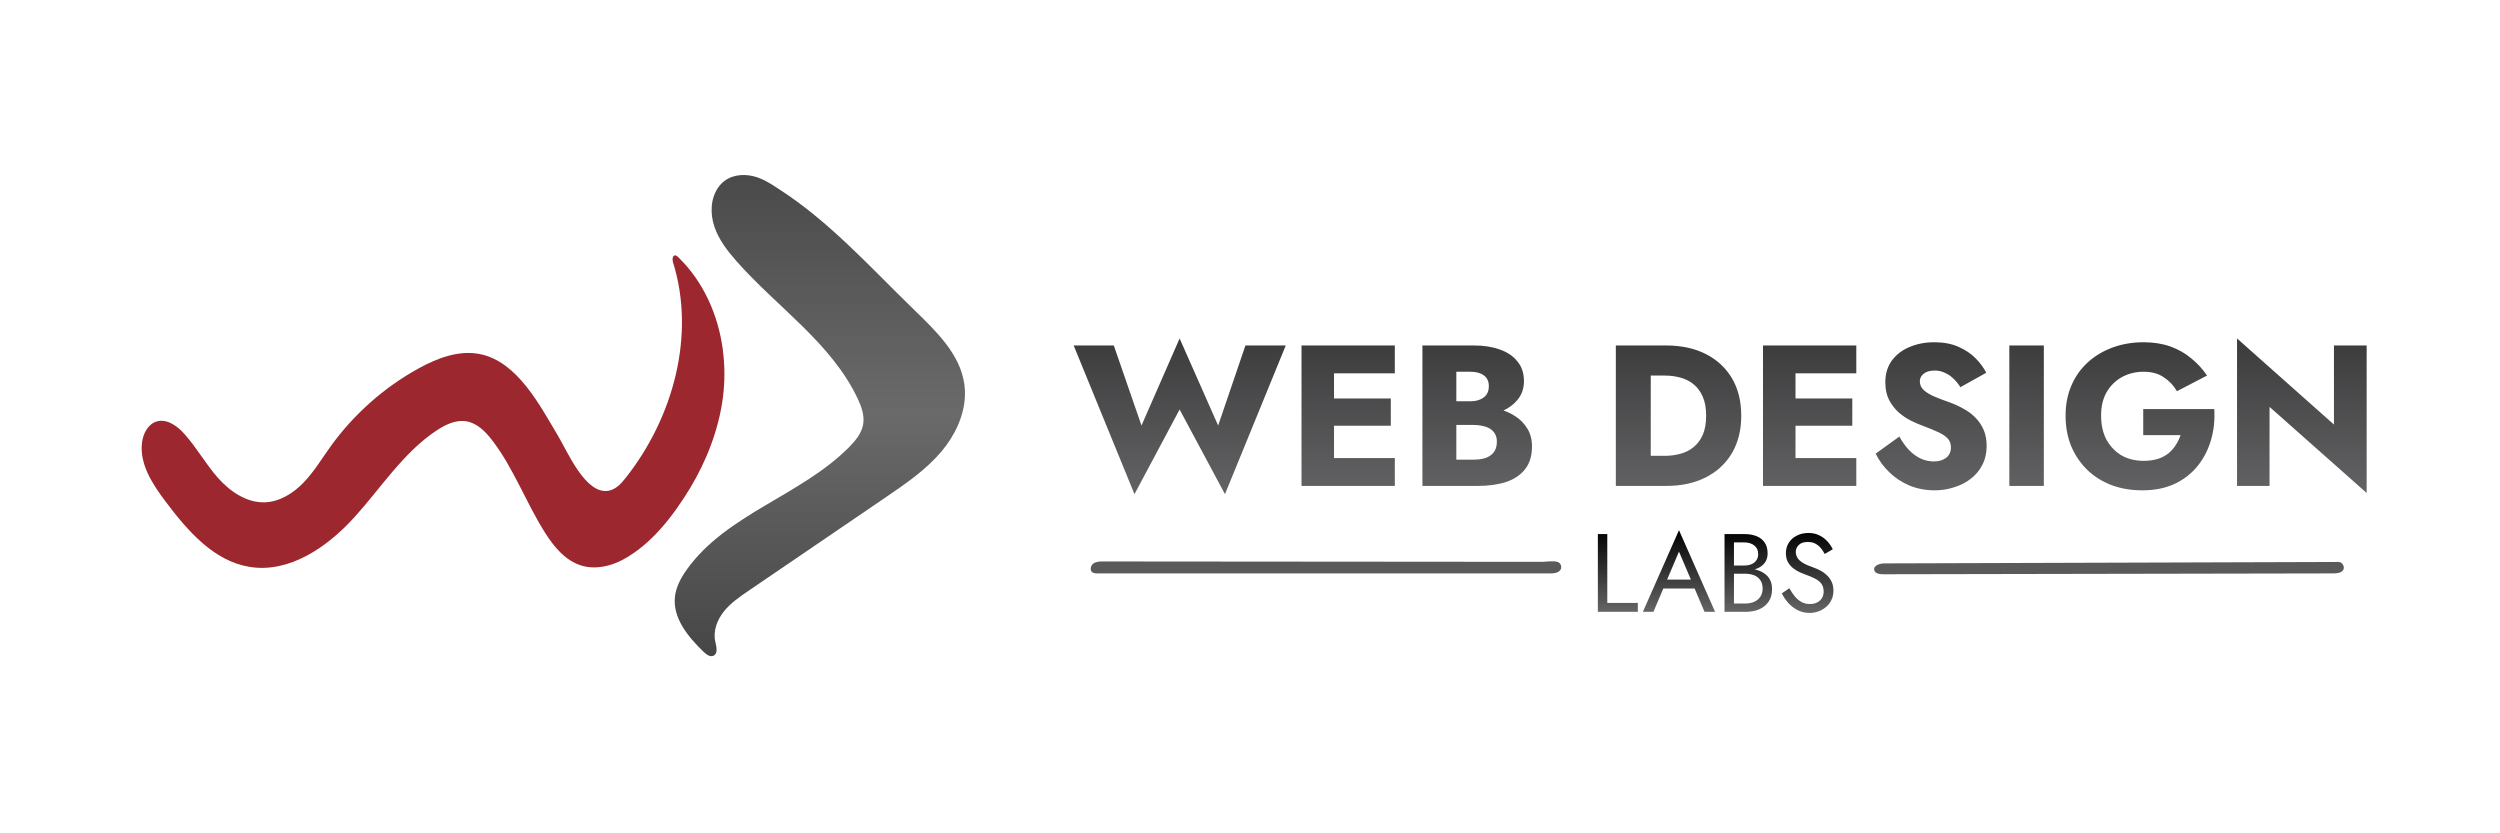
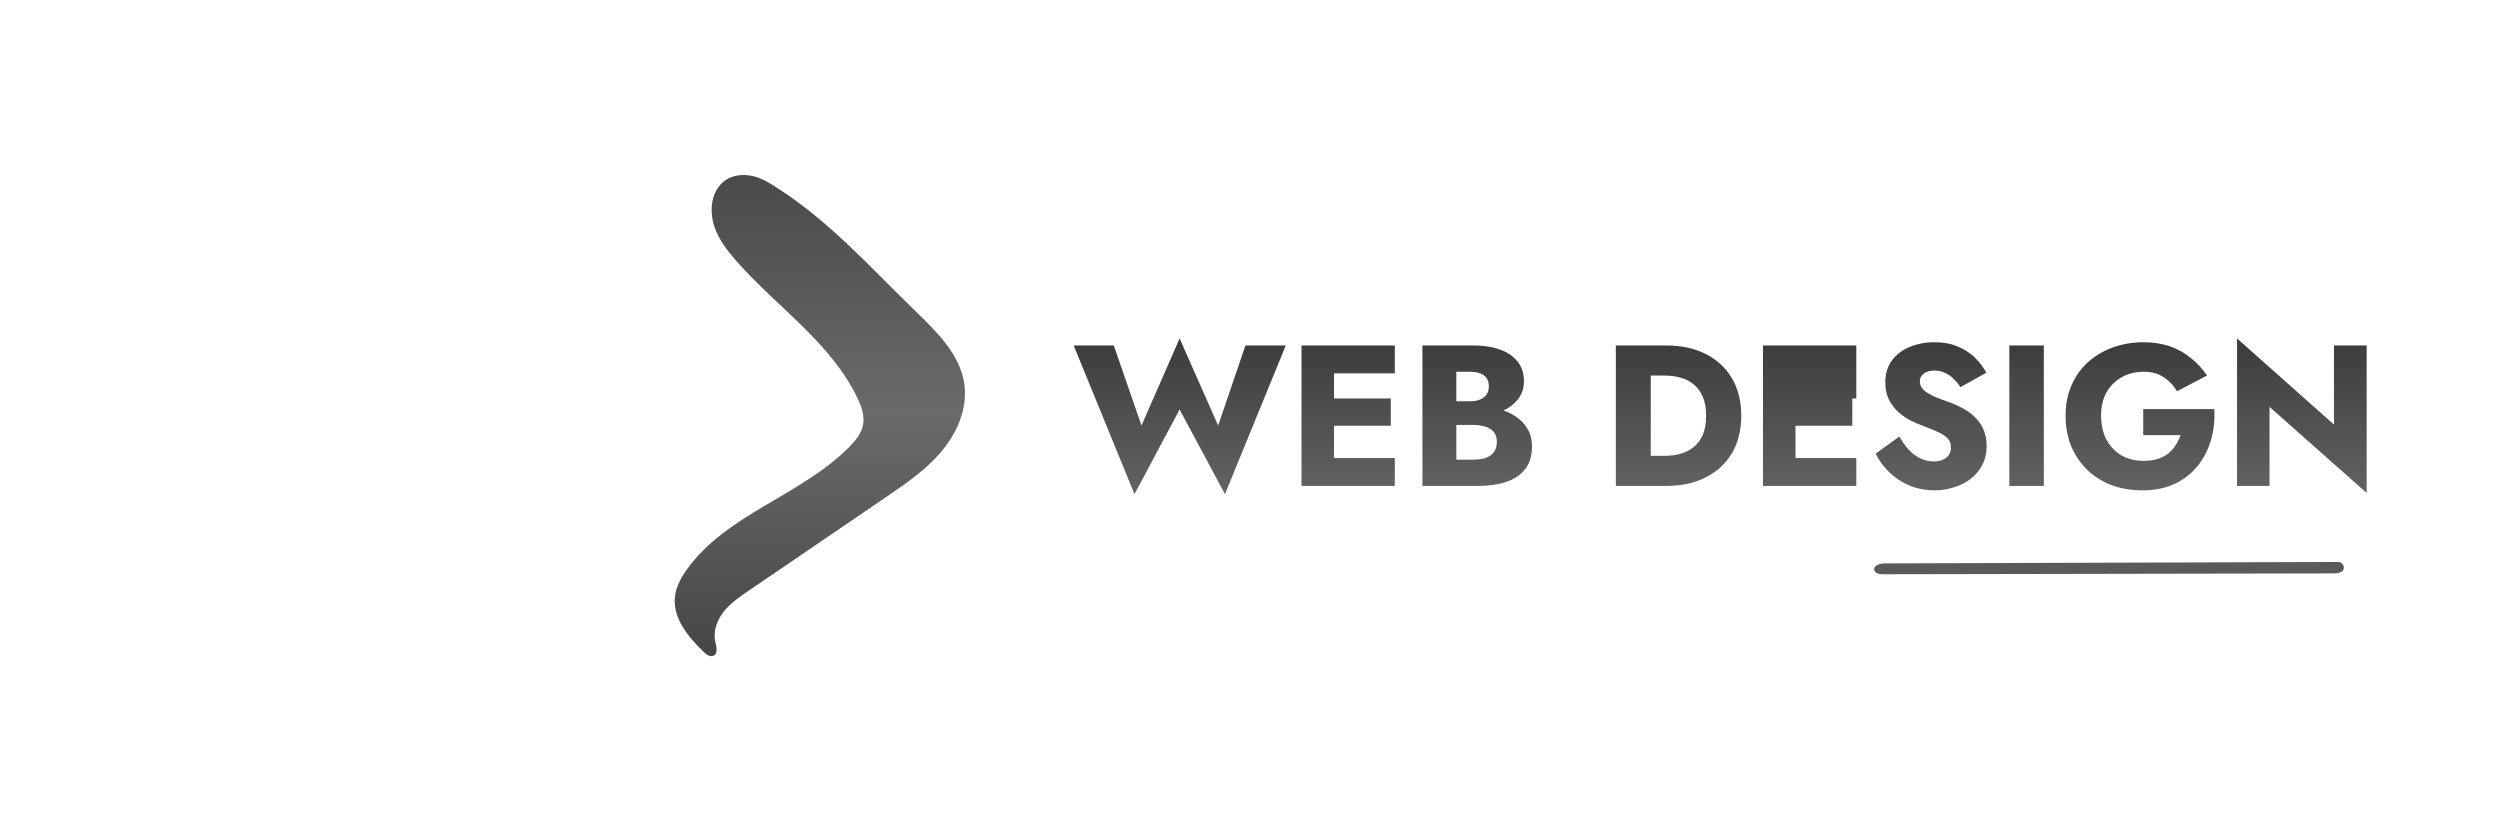
<svg xmlns="http://www.w3.org/2000/svg" width="300" height="100" viewBox="0 0 300 100" fill="none">
  <path d="M115.792 47.501C115.709 49.908 114.58 52.255 113.02 54.124C111.166 56.343 108.742 58.003 106.353 59.632C100.847 63.383 95.341 67.134 89.836 70.885C88.763 71.617 87.672 72.364 86.863 73.378C86.054 74.392 85.549 75.734 85.836 77.001C85.97 77.601 86.184 78.414 85.631 78.681C85.221 78.879 84.762 78.542 84.436 78.224C82.585 76.437 80.714 74.182 80.991 71.621C81.121 70.411 81.734 69.303 82.442 68.313C87.207 61.664 96.177 59.453 101.92 53.626C102.674 52.863 103.393 51.984 103.578 50.928C103.763 49.866 103.375 48.788 102.912 47.814C99.76 41.151 93.232 36.851 88.362 31.321C87.279 30.092 86.254 28.76 85.73 27.209C85.205 25.657 85.247 23.837 86.188 22.494C87.063 21.247 88.478 20.846 89.922 21.051C91.365 21.256 92.501 22.06 93.7 22.84C96.543 24.694 99.135 26.9 101.605 29.217C104.371 31.811 106.992 34.555 109.711 37.195C112.343 39.749 115.235 42.509 115.728 46.143C115.79 46.595 115.81 47.049 115.794 47.501H115.792Z" fill="url(#paint0_linear_567_886)" />
-   <path d="M159.096 68.809C149.967 68.809 140.84 68.809 131.711 68.807C131.482 68.807 131.235 68.8 131.059 68.655C130.748 68.397 130.883 67.85 131.213 67.617C131.544 67.383 131.978 67.376 132.384 67.376C137.766 67.381 143.148 67.385 148.53 67.39C153.912 67.394 159.294 67.398 164.676 67.403C170.058 67.407 175.441 67.412 180.823 67.416C182.222 67.416 183.622 67.416 185.021 67.418C185.572 67.418 186.416 67.257 186.937 67.443C187.347 67.588 187.492 68.154 187.181 68.474C186.87 68.794 186.377 68.814 185.934 68.811C184.065 68.811 182.196 68.811 180.327 68.811C173.25 68.811 166.173 68.811 159.096 68.811V68.809Z" fill="#5B5A5B" />
  <path d="M253.025 68.86C244.006 68.878 234.99 68.893 225.971 68.911C225.548 68.911 225.006 68.825 224.911 68.413C224.785 67.864 225.568 67.61 226.13 67.608C230.773 67.593 235.417 67.579 240.061 67.564C244.705 67.549 249.349 67.535 253.992 67.52C258.636 67.505 263.28 67.491 267.924 67.476C270.247 67.469 272.568 67.46 274.891 67.454C276.052 67.45 277.214 67.447 278.373 67.443C278.953 67.443 279.534 67.441 280.114 67.438C280.456 67.438 280.806 67.359 281.06 67.632C281.26 67.846 281.346 68.214 281.139 68.457C280.859 68.783 280.37 68.809 279.94 68.809C270.967 68.827 261.993 68.842 253.02 68.86H253.025Z" fill="#5B5A5B" />
-   <path d="M86.743 41.979C86.183 37.781 84.4 33.765 81.366 30.838C81.269 30.746 81.156 30.646 81.022 30.646C80.678 30.642 80.663 31.158 80.764 31.486C83.495 40.234 80.786 50.101 75.117 57.301C74.571 57.996 73.932 58.71 73.065 58.882C70.284 59.431 68.104 54.196 66.967 52.303C64.8 48.693 62.12 43.392 57.587 42.489C55.052 41.984 52.46 42.978 50.199 44.227C46.038 46.526 42.397 49.764 39.629 53.63C38.593 55.078 37.669 56.618 36.435 57.901C35.201 59.184 33.579 60.209 31.8 60.277C29.601 60.361 27.593 58.974 26.136 57.324C24.679 55.67 23.599 53.716 22.131 52.076C21.265 51.106 20.002 50.191 18.764 50.59C17.761 50.912 17.195 51.999 17.051 53.041C16.688 55.677 18.323 58.137 19.925 60.261C22.533 63.719 25.66 67.323 29.936 68.024C34.694 68.804 39.232 65.685 42.479 62.122C45.725 58.556 48.372 54.322 52.39 51.657C53.454 50.952 54.704 50.348 55.963 50.557C57.261 50.773 58.264 51.796 59.064 52.838C61.655 56.217 63.121 60.314 65.396 63.913C66.467 65.608 67.842 67.279 69.76 67.865C71.417 68.372 73.248 67.969 74.773 67.147C78.183 65.311 80.799 61.879 82.774 58.633C84.749 55.386 86.267 51.529 86.759 47.619C86.992 45.757 86.986 43.851 86.737 41.982L86.743 41.979Z" fill="#9C272F" />
-   <path fill-rule="evenodd" clip-rule="evenodd" d="M149.453 41.456L146.178 51.064L141.554 40.613L136.979 51.064L133.656 41.456H128.84L136.137 59.299L141.554 49.138L146.996 59.299L154.293 41.456H149.453ZM280.074 41.456H283.999V59.155L272.345 48.825V58.312H268.444V40.613L280.074 50.944V41.456ZM257.187 52.219V49.089H265.712C265.792 50.437 265.656 51.697 265.302 52.869C264.949 54.041 264.403 55.077 263.665 55.975C262.927 56.874 262.003 57.581 260.896 58.094C259.788 58.592 258.52 58.841 257.091 58.841C255.743 58.841 254.507 58.632 253.383 58.215C252.259 57.782 251.288 57.172 250.469 56.385C249.651 55.582 249.008 54.635 248.543 53.543C248.093 52.436 247.869 51.216 247.869 49.883C247.869 48.551 248.101 47.347 248.567 46.271C249.032 45.18 249.691 44.249 250.541 43.478C251.392 42.708 252.388 42.114 253.527 41.696C254.667 41.279 255.903 41.07 257.236 41.07C258.424 41.07 259.491 41.239 260.438 41.576C261.385 41.913 262.22 42.386 262.943 42.996C263.681 43.59 264.315 44.281 264.845 45.067L261.233 46.946C260.848 46.271 260.326 45.718 259.668 45.284C259.026 44.835 258.215 44.61 257.236 44.61C256.289 44.61 255.43 44.819 254.659 45.236C253.889 45.653 253.271 46.255 252.805 47.042C252.355 47.812 252.131 48.76 252.131 49.883C252.131 50.991 252.347 51.954 252.781 52.773C253.23 53.575 253.832 54.202 254.587 54.651C255.357 55.084 256.24 55.301 257.236 55.301C257.846 55.301 258.4 55.229 258.897 55.084C259.395 54.924 259.82 54.707 260.173 54.434C260.527 54.145 260.824 53.816 261.064 53.447C261.321 53.062 261.522 52.653 261.666 52.219H257.187ZM245.261 41.456H241.119V58.312H245.261V41.456ZM227.923 52.388C228.26 52.998 228.638 53.527 229.055 53.977C229.488 54.426 229.954 54.772 230.452 55.012C230.965 55.253 231.503 55.373 232.065 55.373C232.659 55.373 233.149 55.229 233.534 54.94C233.919 54.635 234.112 54.226 234.112 53.712C234.112 53.279 233.999 52.933 233.775 52.677C233.55 52.404 233.189 52.147 232.691 51.906C232.193 51.665 231.535 51.392 230.717 51.087C230.315 50.943 229.85 50.742 229.32 50.485C228.806 50.228 228.317 49.899 227.851 49.498C227.385 49.081 227 48.583 226.695 48.005C226.39 47.411 226.238 46.697 226.238 45.862C226.238 44.867 226.495 44.008 227.008 43.285C227.538 42.563 228.244 42.017 229.127 41.648C230.026 41.263 231.022 41.07 232.113 41.07C233.237 41.07 234.208 41.255 235.027 41.624C235.862 41.993 236.552 42.459 237.098 43.021C237.643 43.582 238.061 44.152 238.35 44.73L235.244 46.464C235.003 46.063 234.722 45.718 234.401 45.428C234.096 45.123 233.751 44.891 233.365 44.73C232.996 44.554 232.595 44.465 232.161 44.465C231.583 44.465 231.142 44.594 230.837 44.851C230.532 45.091 230.379 45.396 230.379 45.766C230.379 46.151 230.524 46.488 230.813 46.777C231.118 47.066 231.543 47.331 232.089 47.572C232.651 47.812 233.325 48.069 234.112 48.342C234.706 48.567 235.26 48.832 235.773 49.137C236.287 49.426 236.736 49.779 237.122 50.196C237.523 50.614 237.836 51.095 238.061 51.641C238.286 52.187 238.398 52.813 238.398 53.519C238.398 54.37 238.221 55.133 237.868 55.807C237.531 56.465 237.066 57.019 236.472 57.468C235.894 57.918 235.227 58.255 234.473 58.48C233.735 58.721 232.972 58.841 232.185 58.841C231.094 58.841 230.074 58.648 229.127 58.263C228.196 57.862 227.385 57.324 226.695 56.65C226.005 55.975 225.467 55.237 225.082 54.434L227.923 52.388ZM222.757 54.965H215.461V51.088H222.275V47.813H215.461V44.803H222.757V41.456H215.461H214.257H211.56V58.312H214.257H215.461H222.757V54.965ZM193.9 41.456H196.597H198.09H199.92C201.766 41.456 203.363 41.801 204.712 42.491C206.06 43.182 207.103 44.153 207.842 45.405C208.58 46.657 208.95 48.15 208.95 49.884C208.95 51.602 208.58 53.095 207.842 54.363C207.103 55.615 206.06 56.586 204.712 57.276C203.363 57.967 201.766 58.312 199.92 58.312H198.09H196.597H193.9V41.456ZM198.09 54.7V45.068H199.775C200.417 45.068 201.035 45.148 201.629 45.309C202.239 45.469 202.769 45.734 203.219 46.103C203.684 46.473 204.053 46.97 204.326 47.596C204.599 48.206 204.736 48.969 204.736 49.884C204.736 50.799 204.599 51.569 204.326 52.196C204.053 52.806 203.684 53.295 203.219 53.664C202.769 54.034 202.239 54.299 201.629 54.459C201.035 54.62 200.417 54.7 199.775 54.7H198.09ZM180.423 49.257C180.903 49.424 181.351 49.641 181.767 49.908C182.393 50.293 182.891 50.791 183.26 51.401C183.645 51.995 183.838 52.717 183.838 53.568C183.838 54.692 183.565 55.599 183.019 56.289C182.49 56.979 181.735 57.493 180.756 57.83C179.777 58.151 178.621 58.312 177.288 58.312H170.69V41.456H176.879C178.051 41.456 179.078 41.617 179.961 41.938C180.86 42.243 181.567 42.716 182.08 43.358C182.61 43.984 182.875 44.779 182.875 45.742C182.875 46.625 182.61 47.38 182.08 48.006C181.658 48.52 181.106 48.937 180.423 49.257ZM174.76 48.15H176.446C176.911 48.15 177.304 48.078 177.625 47.934C177.963 47.789 178.219 47.588 178.396 47.331C178.573 47.059 178.661 46.73 178.661 46.344C178.661 45.766 178.46 45.333 178.059 45.044C177.674 44.755 177.136 44.611 176.446 44.611H174.76V48.15ZM174.76 50.992V55.157H176.831C177.361 55.157 177.834 55.093 178.252 54.965C178.669 54.82 178.998 54.596 179.239 54.291C179.496 53.969 179.624 53.536 179.624 52.99C179.624 52.637 179.552 52.332 179.407 52.075C179.263 51.818 179.062 51.61 178.805 51.449C178.549 51.289 178.252 51.176 177.914 51.112C177.593 51.032 177.232 50.992 176.831 50.992H174.76ZM160.082 54.965H167.378V58.312H160.082H158.878H156.181V41.456H158.878H160.082H167.378V44.803H160.082V47.813H166.897V51.088H160.082V54.965Z" fill="url(#paint1_linear_567_886)" />
-   <path fill-rule="evenodd" clip-rule="evenodd" d="M198.412 73.418L199.596 70.62H203.353L204.543 73.418H205.809L201.478 63.623L197.146 73.418H198.412ZM202.907 69.553H200.052L201.478 66.195L202.907 69.553ZM215.388 71.58C215.157 71.295 214.934 70.967 214.721 70.594L213.815 71.207C214.019 71.615 214.281 72.002 214.601 72.366C214.93 72.721 215.308 73.01 215.734 73.232C216.169 73.445 216.64 73.552 217.147 73.552C217.52 73.552 217.875 73.49 218.213 73.365C218.559 73.241 218.866 73.064 219.132 72.832C219.408 72.602 219.621 72.322 219.772 71.993C219.932 71.664 220.012 71.295 220.012 70.887C220.012 70.46 219.936 70.096 219.785 69.794C219.634 69.483 219.439 69.221 219.199 69.008C218.968 68.786 218.715 68.603 218.439 68.461C218.164 68.319 217.902 68.204 217.653 68.115C217.111 67.928 216.68 67.742 216.36 67.555C216.049 67.36 215.827 67.155 215.694 66.942C215.561 66.72 215.494 66.48 215.494 66.222C215.494 65.92 215.61 65.649 215.841 65.409C216.072 65.161 216.44 65.036 216.947 65.036C217.311 65.036 217.618 65.107 217.866 65.249C218.124 65.392 218.342 65.574 218.519 65.796C218.697 66.018 218.844 66.245 218.959 66.476L219.932 65.916C219.781 65.587 219.572 65.276 219.306 64.983C219.039 64.681 218.715 64.437 218.333 64.25C217.96 64.055 217.52 63.957 217.013 63.957C216.489 63.957 216.023 64.063 215.614 64.277C215.205 64.481 214.886 64.765 214.655 65.13C214.424 65.494 214.308 65.907 214.308 66.369C214.308 66.795 214.388 67.155 214.548 67.448C214.717 67.742 214.93 67.99 215.188 68.195C215.445 68.39 215.716 68.555 216.001 68.688C216.285 68.812 216.543 68.914 216.774 68.994C217.129 69.119 217.462 69.261 217.773 69.421C218.093 69.572 218.351 69.772 218.546 70.02C218.742 70.269 218.839 70.602 218.839 71.02C218.839 71.447 218.688 71.797 218.386 72.073C218.084 72.348 217.684 72.486 217.187 72.486C216.814 72.486 216.48 72.406 216.187 72.246C215.894 72.086 215.627 71.864 215.388 71.58ZM208.076 68.848V72.42H209.476C209.875 72.42 210.226 72.349 210.528 72.206C210.839 72.064 211.079 71.86 211.248 71.593C211.426 71.327 211.515 71.002 211.515 70.62C211.515 70.336 211.466 70.083 211.368 69.861C211.27 69.639 211.128 69.452 210.941 69.301C210.764 69.15 210.551 69.039 210.302 68.968C210.053 68.888 209.778 68.848 209.476 68.848H208.076ZM210.56 68.329C210.617 68.341 210.673 68.354 210.728 68.368C211.11 68.466 211.443 68.617 211.728 68.821C212.021 69.017 212.247 69.27 212.407 69.581C212.567 69.892 212.647 70.261 212.647 70.687C212.647 71.3 212.505 71.811 212.221 72.22C211.945 72.62 211.568 72.921 211.088 73.126C210.617 73.321 210.08 73.419 209.476 73.419H206.943V64.09H209.342C209.902 64.09 210.386 64.175 210.795 64.344C211.212 64.512 211.537 64.77 211.768 65.117C211.999 65.454 212.114 65.889 212.114 66.422C212.114 66.858 211.999 67.231 211.768 67.542C211.537 67.853 211.212 68.088 210.795 68.248C210.719 68.278 210.641 68.305 210.56 68.329ZM208.076 67.862H209.342C209.653 67.862 209.933 67.808 210.182 67.702C210.431 67.595 210.626 67.44 210.768 67.235C210.91 67.031 210.981 66.782 210.981 66.489C210.981 66.045 210.826 65.703 210.515 65.463C210.204 65.214 209.813 65.09 209.342 65.09H208.076V67.862ZM192.875 64.09H191.743V73.419H196.54V72.353H192.875V64.09Z" fill="url(#paint2_linear_567_886)" />
+   <path fill-rule="evenodd" clip-rule="evenodd" d="M149.453 41.456L146.178 51.064L141.554 40.613L136.979 51.064L133.656 41.456H128.84L136.137 59.299L141.554 49.138L146.996 59.299L154.293 41.456H149.453ZM280.074 41.456H283.999V59.155L272.345 48.825V58.312H268.444V40.613L280.074 50.944V41.456ZM257.187 52.219V49.089H265.712C265.792 50.437 265.656 51.697 265.302 52.869C264.949 54.041 264.403 55.077 263.665 55.975C262.927 56.874 262.003 57.581 260.896 58.094C259.788 58.592 258.52 58.841 257.091 58.841C255.743 58.841 254.507 58.632 253.383 58.215C252.259 57.782 251.288 57.172 250.469 56.385C249.651 55.582 249.008 54.635 248.543 53.543C248.093 52.436 247.869 51.216 247.869 49.883C247.869 48.551 248.101 47.347 248.567 46.271C249.032 45.18 249.691 44.249 250.541 43.478C251.392 42.708 252.388 42.114 253.527 41.696C254.667 41.279 255.903 41.07 257.236 41.07C258.424 41.07 259.491 41.239 260.438 41.576C261.385 41.913 262.22 42.386 262.943 42.996C263.681 43.59 264.315 44.281 264.845 45.067L261.233 46.946C260.848 46.271 260.326 45.718 259.668 45.284C259.026 44.835 258.215 44.61 257.236 44.61C256.289 44.61 255.43 44.819 254.659 45.236C253.889 45.653 253.271 46.255 252.805 47.042C252.355 47.812 252.131 48.76 252.131 49.883C252.131 50.991 252.347 51.954 252.781 52.773C253.23 53.575 253.832 54.202 254.587 54.651C255.357 55.084 256.24 55.301 257.236 55.301C257.846 55.301 258.4 55.229 258.897 55.084C259.395 54.924 259.82 54.707 260.173 54.434C260.527 54.145 260.824 53.816 261.064 53.447C261.321 53.062 261.522 52.653 261.666 52.219H257.187ZM245.261 41.456H241.119V58.312H245.261V41.456ZM227.923 52.388C228.26 52.998 228.638 53.527 229.055 53.977C229.488 54.426 229.954 54.772 230.452 55.012C230.965 55.253 231.503 55.373 232.065 55.373C232.659 55.373 233.149 55.229 233.534 54.94C233.919 54.635 234.112 54.226 234.112 53.712C234.112 53.279 233.999 52.933 233.775 52.677C233.55 52.404 233.189 52.147 232.691 51.906C232.193 51.665 231.535 51.392 230.717 51.087C230.315 50.943 229.85 50.742 229.32 50.485C228.806 50.228 228.317 49.899 227.851 49.498C227.385 49.081 227 48.583 226.695 48.005C226.39 47.411 226.238 46.697 226.238 45.862C226.238 44.867 226.495 44.008 227.008 43.285C227.538 42.563 228.244 42.017 229.127 41.648C230.026 41.263 231.022 41.07 232.113 41.07C233.237 41.07 234.208 41.255 235.027 41.624C235.862 41.993 236.552 42.459 237.098 43.021C237.643 43.582 238.061 44.152 238.35 44.73L235.244 46.464C235.003 46.063 234.722 45.718 234.401 45.428C234.096 45.123 233.751 44.891 233.365 44.73C232.996 44.554 232.595 44.465 232.161 44.465C231.583 44.465 231.142 44.594 230.837 44.851C230.532 45.091 230.379 45.396 230.379 45.766C230.379 46.151 230.524 46.488 230.813 46.777C231.118 47.066 231.543 47.331 232.089 47.572C232.651 47.812 233.325 48.069 234.112 48.342C234.706 48.567 235.26 48.832 235.773 49.137C236.287 49.426 236.736 49.779 237.122 50.196C237.523 50.614 237.836 51.095 238.061 51.641C238.286 52.187 238.398 52.813 238.398 53.519C238.398 54.37 238.221 55.133 237.868 55.807C237.531 56.465 237.066 57.019 236.472 57.468C235.894 57.918 235.227 58.255 234.473 58.48C233.735 58.721 232.972 58.841 232.185 58.841C231.094 58.841 230.074 58.648 229.127 58.263C228.196 57.862 227.385 57.324 226.695 56.65C226.005 55.975 225.467 55.237 225.082 54.434L227.923 52.388ZM222.757 54.965H215.461V51.088H222.275V47.813H215.461H222.757V41.456H215.461H214.257H211.56V58.312H214.257H215.461H222.757V54.965ZM193.9 41.456H196.597H198.09H199.92C201.766 41.456 203.363 41.801 204.712 42.491C206.06 43.182 207.103 44.153 207.842 45.405C208.58 46.657 208.95 48.15 208.95 49.884C208.95 51.602 208.58 53.095 207.842 54.363C207.103 55.615 206.06 56.586 204.712 57.276C203.363 57.967 201.766 58.312 199.92 58.312H198.09H196.597H193.9V41.456ZM198.09 54.7V45.068H199.775C200.417 45.068 201.035 45.148 201.629 45.309C202.239 45.469 202.769 45.734 203.219 46.103C203.684 46.473 204.053 46.97 204.326 47.596C204.599 48.206 204.736 48.969 204.736 49.884C204.736 50.799 204.599 51.569 204.326 52.196C204.053 52.806 203.684 53.295 203.219 53.664C202.769 54.034 202.239 54.299 201.629 54.459C201.035 54.62 200.417 54.7 199.775 54.7H198.09ZM180.423 49.257C180.903 49.424 181.351 49.641 181.767 49.908C182.393 50.293 182.891 50.791 183.26 51.401C183.645 51.995 183.838 52.717 183.838 53.568C183.838 54.692 183.565 55.599 183.019 56.289C182.49 56.979 181.735 57.493 180.756 57.83C179.777 58.151 178.621 58.312 177.288 58.312H170.69V41.456H176.879C178.051 41.456 179.078 41.617 179.961 41.938C180.86 42.243 181.567 42.716 182.08 43.358C182.61 43.984 182.875 44.779 182.875 45.742C182.875 46.625 182.61 47.38 182.08 48.006C181.658 48.52 181.106 48.937 180.423 49.257ZM174.76 48.15H176.446C176.911 48.15 177.304 48.078 177.625 47.934C177.963 47.789 178.219 47.588 178.396 47.331C178.573 47.059 178.661 46.73 178.661 46.344C178.661 45.766 178.46 45.333 178.059 45.044C177.674 44.755 177.136 44.611 176.446 44.611H174.76V48.15ZM174.76 50.992V55.157H176.831C177.361 55.157 177.834 55.093 178.252 54.965C178.669 54.82 178.998 54.596 179.239 54.291C179.496 53.969 179.624 53.536 179.624 52.99C179.624 52.637 179.552 52.332 179.407 52.075C179.263 51.818 179.062 51.61 178.805 51.449C178.549 51.289 178.252 51.176 177.914 51.112C177.593 51.032 177.232 50.992 176.831 50.992H174.76ZM160.082 54.965H167.378V58.312H160.082H158.878H156.181V41.456H158.878H160.082H167.378V44.803H160.082V47.813H166.897V51.088H160.082V54.965Z" fill="url(#paint1_linear_567_886)" />
  <defs>
    <linearGradient id="paint0_linear_567_886" x1="98.382" y1="21" x2="98.382" y2="78.74" gradientUnits="userSpaceOnUse">
      <stop stop-color="#4B4A4B" />
      <stop offset="0.495" stop-color="#6A6A6B" />
      <stop offset="1" stop-color="#464646" />
    </linearGradient>
    <linearGradient id="paint1_linear_567_886" x1="165.44" y1="40.617" x2="165.44" y2="59.351" gradientUnits="userSpaceOnUse">
      <stop stop-color="#3C3B3C" />
      <stop offset="1" stop-color="#636365" />
    </linearGradient>
    <linearGradient id="paint2_linear_567_886" x1="205.877" y1="63.623" x2="205.877" y2="73.552" gradientUnits="userSpaceOnUse">
      <stop />
      <stop offset="1" stop-color="#666666" />
    </linearGradient>
  </defs>
</svg>